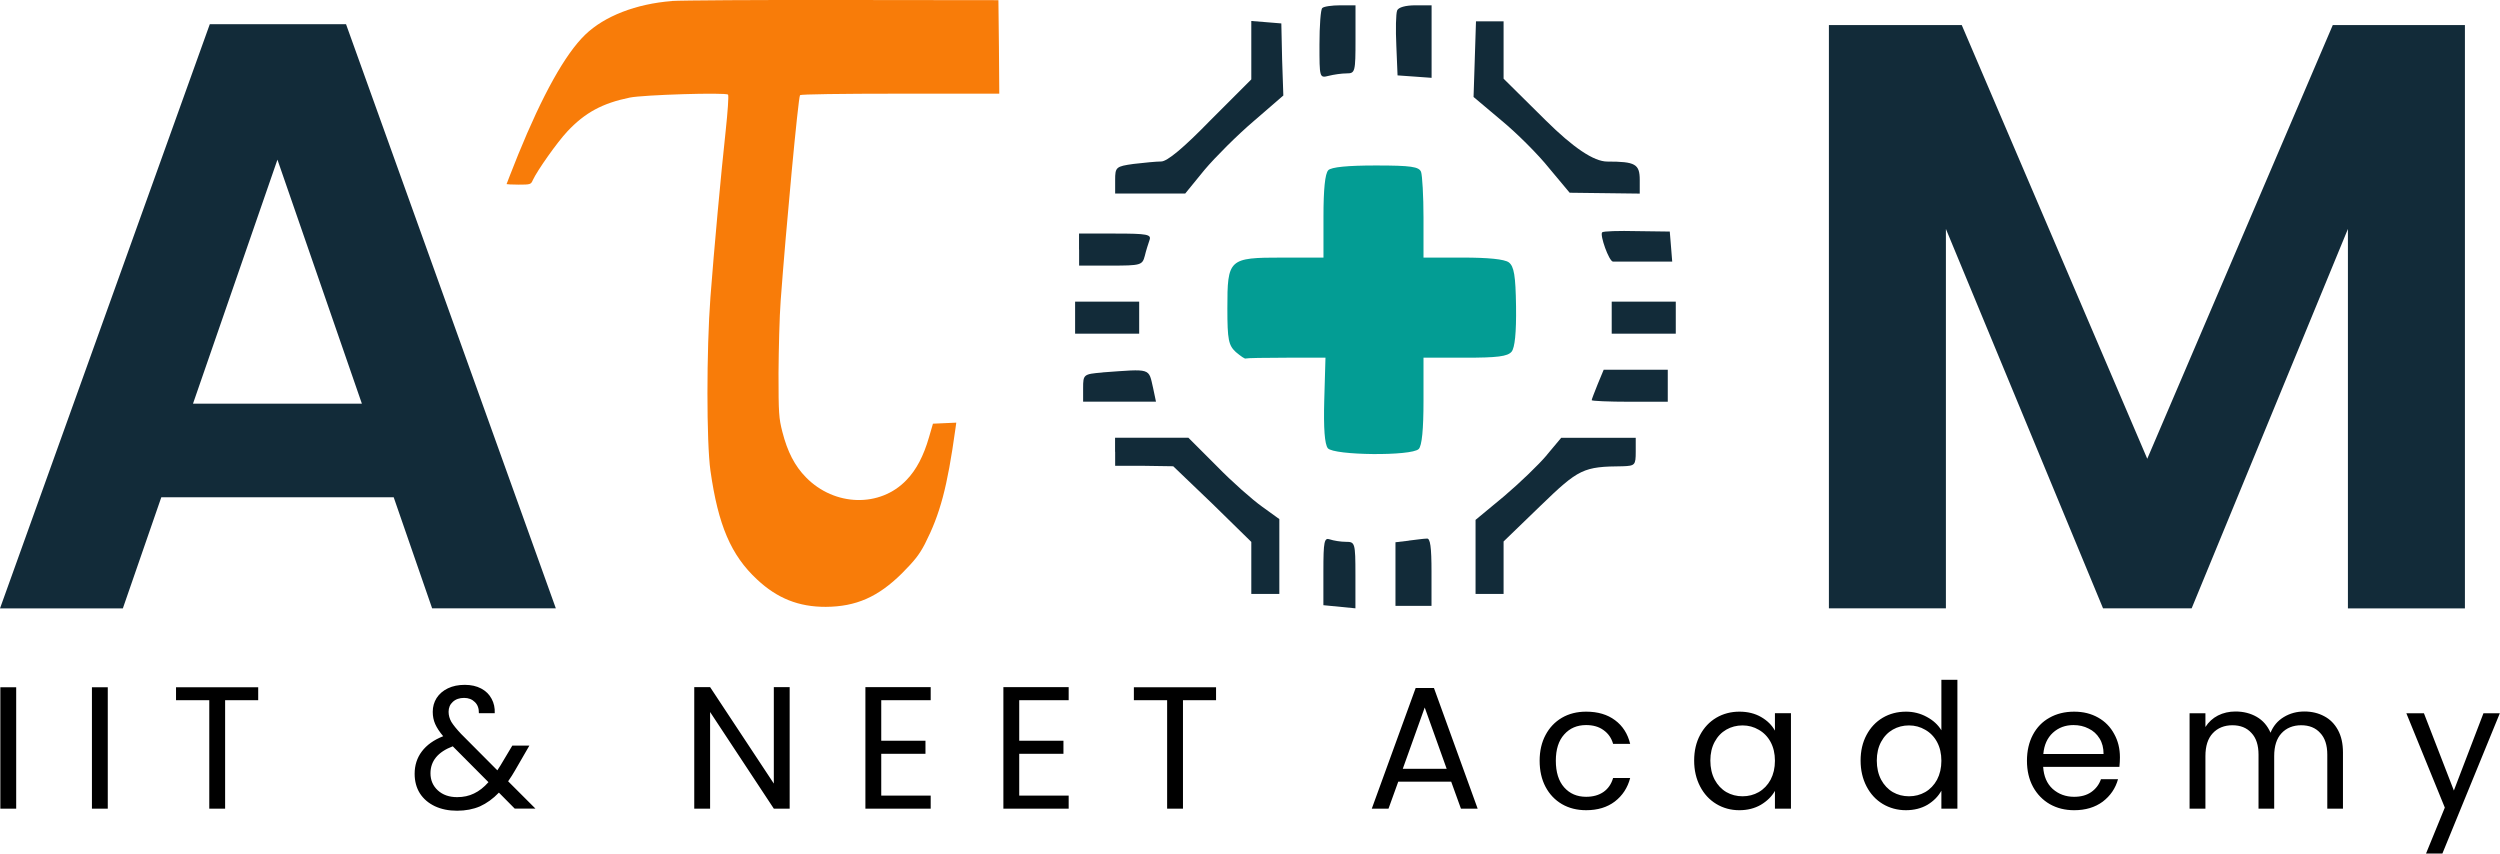
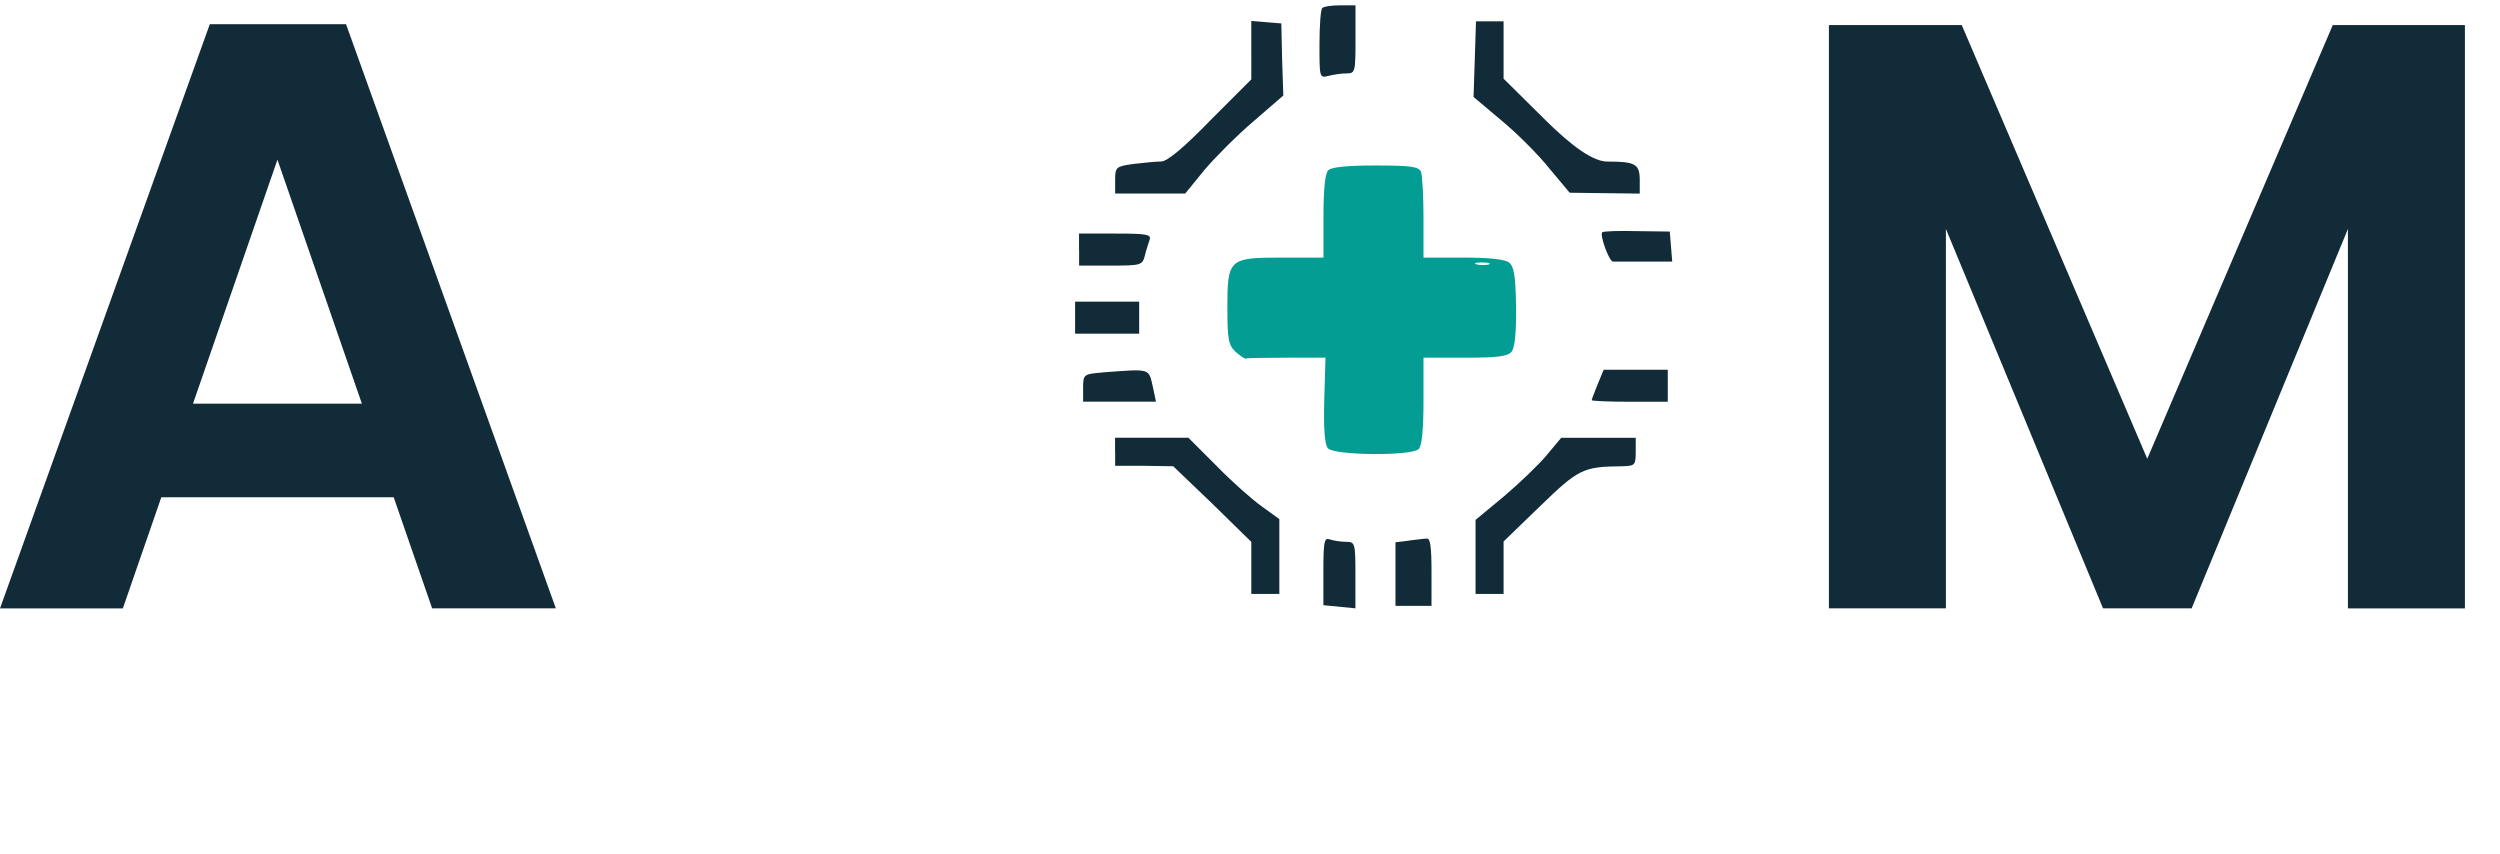
<svg xmlns="http://www.w3.org/2000/svg" id="Layer_2" data-name="Layer 2" width="287.18" height="98.05" viewBox="0 0 287.18 98.05">
  <defs>
    <style>      .cls-1, .cls-2, .cls-3, .cls-4 {        stroke-width: 0px;      }      .cls-2 {        fill: #f87c09;      }      .cls-3 {        fill: #122b39;      }      .cls-4 {        fill: #039d94;      }      .cls-5 {        fill: none;        stroke: #039d94;        stroke-linecap: round;      }    </style>
  </defs>
  <g id="Layer_1-2" data-name="Layer 1">
    <g>
      <path class="cls-3" d="m151.89.93c-.18.14-.32,2.02-.32,4.19,0,3.82,0,3.86,1.06,3.59.55-.14,1.47-.28,2.07-.28.97,0,1.01-.18,1.01-3.91V.61h-1.75c-.97,0-1.93.14-2.07.32Z" />
-       <path class="cls-3" d="m160.49,1.21c-.14.37-.18,2.16-.09,4.05l.14,3.4,1.98.14,1.93.14V.61h-1.84c-1.15,0-1.98.23-2.12.6Z" />
      <path class="cls-3" d="m143.74,5.76v3.36l-4.69,4.69c-3.08,3.17-4.97,4.74-5.66,4.74-.55,0-1.98.14-3.17.28-2.02.28-2.12.37-2.12,1.84v1.56h8.05l2.21-2.71c1.24-1.47,3.77-4,5.66-5.61l3.4-2.94-.14-4.14-.09-4.14-1.7-.14-1.75-.14v3.36Z" />
      <path class="cls-3" d="m169.41,6.82l-.14,4.32,3.17,2.67c1.79,1.47,4.28,3.96,5.52,5.52l2.35,2.81,4.05.05,4,.05v-1.56c0-1.84-.51-2.12-3.73-2.12q-2.3,0-7.08-4.74l-4.83-4.78V2.45h-3.17l-.14,4.37Z" />
      <path class="cls-4" d="m152.58,19.56c-.37.37-.55,2.21-.55,5.29v4.74h-4.74c-6.16,0-6.3.14-6.3,5.84,0,3.63.14,4.23.97,5.01.55.46,1.06.83,1.15.74.09-.05,2.21-.09,4.69-.09h4.46l-.14,4.88c-.09,3.27.05,5.06.41,5.52.69.83,9.61.92,10.44.09.37-.37.55-2.25.55-5.52v-4.97h4.78c3.68,0,4.88-.14,5.34-.69.37-.46.55-2.16.51-5.2-.05-3.54-.23-4.6-.83-5.06-.51-.37-2.39-.55-5.29-.55h-4.51v-4.55c0-2.53-.14-4.88-.28-5.29-.23-.6-1.15-.74-5.2-.74-3.22,0-5.11.18-5.47.55Zm.6,10.49c-.14.23-.51.46-.74.46-.28,0-.32-.23-.18-.46.14-.28.51-.46.74-.46.28,0,.32.18.18.46Zm10.81.28c0,.09-.32.18-.69.18s-.69-.18-.69-.46c0-.23.32-.32.69-.18.37.18.69.37.69.46Zm7.04.05c-.32.09-.97.09-1.38,0-.46-.14-.18-.23.55-.23.78,0,1.1.09.83.23Zm-7.5,9.89c0,.18-.18.37-.41.37-.28,0-.55-.18-.69-.37-.14-.23.05-.41.41-.41s.69.18.69.41Z" />
      <path class="cls-3" d="m184.04,26.69c-.28.32.78,3.31,1.24,3.36h6.81l-.14-1.75-.14-1.7-3.77-.05c-2.07-.05-3.86,0-4,.14Z" />
      <path class="cls-3" d="m123.96,28.67v1.84h3.63c3.45,0,3.63-.05,3.91-1.1.14-.6.41-1.43.55-1.84.23-.64-.28-.74-3.91-.74h-4.19v1.84Z" />
      <path class="cls-3" d="m123.5,36.49v1.84h7.36v-3.68h-7.36v1.84Z" />
-       <path class="cls-3" d="m185.14,36.49v1.84h7.36v-3.68h-7.36v1.84Z" />
      <path class="cls-3" d="m126.63,42.79c-2.16.18-2.21.23-2.21,1.79v1.56h8.37l-.32-1.52c-.55-2.39-.14-2.25-5.84-1.84Z" />
      <path class="cls-3" d="m183.53,44.13c-.37.92-.69,1.75-.69,1.84s1.98.18,4.37.18h4.37v-3.68h-7.36l-.69,1.66Z" />
      <path class="cls-3" d="m128.1,51.9v1.61h3.36l3.31.05,4.51,4.32,4.46,4.37v5.98h3.22v-8.6l-1.98-1.43c-1.1-.78-3.45-2.85-5.2-4.65l-3.27-3.27h-8.42v1.61Z" />
      <path class="cls-3" d="m177.69,52.27c-.92,1.1-3.13,3.22-4.92,4.74l-3.27,2.71v8.51h3.22v-6.03l4.23-4.09c4.42-4.28,4.92-4.51,9.48-4.55,1.38-.05,1.47-.14,1.47-1.66v-1.61h-8.56l-1.66,1.98Z" />
      <path class="cls-3" d="m152.02,65.61v3.91l1.84.18,1.84.18v-3.82c0-3.73-.05-3.82-1.1-3.82-.6,0-1.43-.14-1.84-.28-.64-.23-.74.23-.74,3.63Z" />
      <path class="cls-3" d="m161.82,62.11l-1.52.18v7.31h4.14v-3.91c0-2.85-.14-3.91-.55-3.82-.32,0-1.29.14-2.07.23Z" />
      <path class="cls-5" d="m153.82,29.35c-.12.06-.26.09-.38.16-.12.06-.17.19-.26.29-.13.13-.14.37-.31.46-.1.06-.24.23-.34.25-.1.02.02-.52.04-.59.04-.12.14-.2.23-.29" />
      <path class="cls-5" d="m162.52,29.89c.19,0,.47.15.6.28.11.11.29.13.41.24.09.08.34.14.46.14" />
-       <path class="cls-5" d="m169.39,30.48c.33,0,.65-.05.97-.13.21-.05.86.01.65.01" />
      <path class="cls-5" d="m163.46,39.78c-.12.06-.26.1-.4.13-.13.03-.14.05-.24.15-.04.04-.29.31-.15.31.29,0,.53-.22.79-.31" />
      <path class="cls-3" d="m45.22,57.12h-26.69l-4.42,12.77H0L24.1,2.78h15.65l24.1,67.1h-14.21l-4.42-12.77Zm-3.65-10.75l-9.7-28.03-9.7,28.03h19.39ZM283.15,2.88v67.01h-13.44V26.3l-17.95,43.58h-10.18l-18.05-43.58v43.58h-13.44V2.88h15.26l21.31,49.82,21.31-49.82h15.17Z" />
-       <path class="cls-2" d="m77.19.12c-4.12.32-7.75,1.73-9.96,3.86-2.32,2.24-4.92,6.94-7.71,13.79-.72,1.82-1.33,3.34-1.33,3.38,0,.02.63.06,1.39.06,1.35,0,1.41-.02,1.63-.53.51-1.1,2.79-4.33,3.95-5.57,2.03-2.17,4.03-3.25,7.18-3.9,1.54-.32,11.04-.61,11.29-.34.1.1-.04,1.98-.27,4.16-.55,5.05-1.33,13.57-1.75,19.09-.46,6.1-.46,16.7,0,19.95.89,6.27,2.36,9.71,5.36,12.5,2.32,2.17,4.79,3.15,7.89,3.14,3.48-.02,6.02-1.14,8.76-3.86,1.42-1.43,1.98-2.13,2.62-3.36,1.75-3.44,2.57-6.46,3.51-13.22l.1-.72-1.35.06-1.33.06-.46,1.58c-.61,2.11-1.44,3.71-2.57,4.88-3.02,3.19-8.27,3.06-11.55-.29-1.29-1.31-2.13-2.93-2.72-5.24-.4-1.56-.44-2.11-.44-6.73.02-2.77.11-6.54.25-8.36.61-8.28,2.01-23.24,2.22-23.58.08-.1,4.6-.17,11.51-.17h11.38l-.04-5.38-.06-5.36L96.86,0c-9.82-.02-18.68.04-19.66.11Z" />
-       <path class="cls-1" d="m1.86,78.95v13.94H.04v-13.94h1.82Zm10.52,0v13.94h-1.82v-13.94h1.82Zm17.28,0v1.48h-3.8v12.46h-1.82v-12.46h-3.82v-1.48h9.44Zm29.47,13.94l-1.82-1.84c-.68.71-1.41,1.23-2.18,1.58-.77.33-1.65.5-2.62.5s-1.81-.17-2.56-.52c-.73-.35-1.31-.84-1.72-1.48-.4-.64-.6-1.39-.6-2.24,0-.97.27-1.83.82-2.56.56-.75,1.38-1.33,2.46-1.76-.43-.51-.73-.97-.92-1.4-.19-.43-.28-.89-.28-1.4,0-.59.15-1.11.44-1.58.31-.48.74-.85,1.3-1.12s1.21-.4,1.94-.4,1.35.14,1.88.42c.53.28.93.67,1.2,1.18.27.49.39,1.05.36,1.66h-1.82c.01-.55-.14-.97-.46-1.28-.32-.32-.73-.48-1.24-.48-.53,0-.97.15-1.3.46-.32.29-.48.67-.48,1.14,0,.4.11.79.32,1.16.23.37.6.83,1.12,1.38l4.16,4.18.36-.56,1.36-2.28h1.96l-1.64,2.84c-.23.4-.49.82-.8,1.26l3.14,3.14h-2.38Zm-6.62-1.32c.72,0,1.37-.14,1.94-.42.59-.28,1.14-.71,1.66-1.3l-4.1-4.12c-1.71.65-2.56,1.69-2.56,3.1,0,.79.28,1.44.84,1.96.57.52,1.31.78,2.22.78Zm38.2,1.32h-1.82l-7.32-11.1v11.1h-1.82v-13.96h1.82l7.32,11.08v-11.08h1.82v13.96Zm10.52-12.46v4.66h5.08v1.5h-5.08v4.8h5.68v1.5h-7.5v-13.96h7.5v1.5h-5.68Zm15.85,0v4.66h5.08v1.5h-5.08v4.8h5.68v1.5h-7.5v-13.96h7.5v1.5h-5.68Zm22.61-1.48v1.48h-3.8v12.46h-1.82v-12.46h-3.82v-1.48h9.44Zm27.01,10.84h-6.08l-1.12,3.1h-1.92l5.04-13.86h2.1l5.02,13.86h-1.92l-1.12-3.1Zm-.52-1.48l-2.52-7.04-2.52,7.04h5.04Zm10.68-.92c0-1.13.23-2.12.68-2.96.45-.85,1.08-1.51,1.88-1.98.81-.47,1.74-.7,2.78-.7,1.35,0,2.45.33,3.32.98.88.65,1.46,1.56,1.74,2.72h-1.96c-.19-.67-.55-1.19-1.1-1.58-.53-.39-1.2-.58-2-.58-1.04,0-1.88.36-2.52,1.08-.64.71-.96,1.71-.96,3.02s.32,2.34.96,3.06,1.48,1.08,2.52,1.08c.8,0,1.47-.19,2-.56.53-.37.9-.91,1.1-1.6h1.96c-.29,1.12-.88,2.02-1.76,2.7-.88.67-1.98,1-3.3,1-1.04,0-1.97-.23-2.78-.7-.8-.47-1.43-1.13-1.88-1.98-.45-.85-.68-1.85-.68-3Zm17.75-.02c0-1.12.23-2.1.68-2.94.45-.85,1.07-1.51,1.86-1.98.8-.47,1.69-.7,2.66-.7s1.79.21,2.5.62c.71.41,1.23.93,1.58,1.56v-2h1.84v10.96h-1.84v-2.04c-.36.64-.9,1.17-1.62,1.6-.71.41-1.53.62-2.48.62s-1.85-.24-2.64-.72c-.79-.48-1.41-1.15-1.86-2.02-.45-.87-.68-1.85-.68-2.96Zm9.28.02c0-.83-.17-1.55-.5-2.16-.33-.61-.79-1.08-1.36-1.4-.56-.33-1.18-.5-1.86-.5s-1.3.16-1.86.48-1.01.79-1.34,1.4c-.33.61-.5,1.33-.5,2.16s.17,1.57.5,2.2c.33.61.78,1.09,1.34,1.42.56.32,1.18.48,1.86.48s1.3-.16,1.86-.48c.57-.33,1.03-.81,1.36-1.42.33-.63.5-1.35.5-2.18Zm9.84-.02c0-1.12.23-2.1.68-2.94.45-.85,1.07-1.51,1.86-1.98.8-.47,1.69-.7,2.68-.7.85,0,1.65.2,2.38.6.73.39,1.29.9,1.68,1.54v-5.8h1.84v14.8h-1.84v-2.06c-.36.65-.89,1.19-1.6,1.62-.71.41-1.53.62-2.48.62s-1.86-.24-2.66-.72c-.79-.48-1.41-1.15-1.86-2.02-.45-.87-.68-1.85-.68-2.96Zm9.28.02c0-.83-.17-1.55-.5-2.16-.33-.61-.79-1.08-1.36-1.4-.56-.33-1.18-.5-1.86-.5s-1.3.16-1.86.48-1.01.79-1.34,1.4c-.33.61-.5,1.33-.5,2.16s.17,1.57.5,2.2c.33.61.78,1.09,1.34,1.42.56.32,1.18.48,1.86.48s1.3-.16,1.86-.48c.57-.33,1.03-.81,1.36-1.42.33-.63.5-1.35.5-2.18Zm20.51-.4c0,.35-.02.71-.06,1.1h-8.76c.07,1.08.43,1.93,1.1,2.54.68.6,1.5.9,2.46.9.79,0,1.44-.18,1.96-.54.53-.37.91-.87,1.12-1.48h1.96c-.29,1.05-.88,1.91-1.76,2.58-.88.65-1.97.98-3.28.98-1.04,0-1.97-.23-2.8-.7-.81-.47-1.45-1.13-1.92-1.98-.47-.87-.7-1.87-.7-3s.23-2.13.68-2.98c.45-.85,1.09-1.51,1.9-1.96.83-.47,1.77-.7,2.84-.7s1.96.23,2.76.68c.8.45,1.41,1.08,1.84,1.88.44.79.66,1.68.66,2.68Zm-1.88-.38c0-.69-.15-1.29-.46-1.78-.31-.51-.73-.89-1.26-1.14-.52-.27-1.1-.4-1.74-.4-.92,0-1.71.29-2.36.88-.64.59-1.01,1.4-1.1,2.44h6.92Zm23.06-4.88c.85,0,1.61.18,2.28.54.67.35,1.19.87,1.58,1.58.39.71.58,1.57.58,2.58v6.46h-1.8v-6.2c0-1.09-.27-1.93-.82-2.5-.53-.59-1.26-.88-2.18-.88s-1.7.31-2.26.92c-.56.6-.84,1.47-.84,2.62v6.04h-1.8v-6.2c0-1.09-.27-1.93-.82-2.5-.53-.59-1.26-.88-2.18-.88s-1.7.31-2.26.92c-.56.6-.84,1.47-.84,2.62v6.04h-1.82v-10.96h1.82v1.58c.36-.57.84-1.01,1.44-1.32.61-.31,1.29-.46,2.02-.46.92,0,1.73.21,2.44.62.71.41,1.23,1.02,1.58,1.82.31-.77.81-1.37,1.52-1.8.71-.43,1.49-.64,2.36-.64Zm22.46.2l-6.6,16.12h-1.88l2.16-5.28-4.42-10.84h2.02l3.44,8.88,3.4-8.88h1.88Z" />
    </g>
  </g>
</svg>